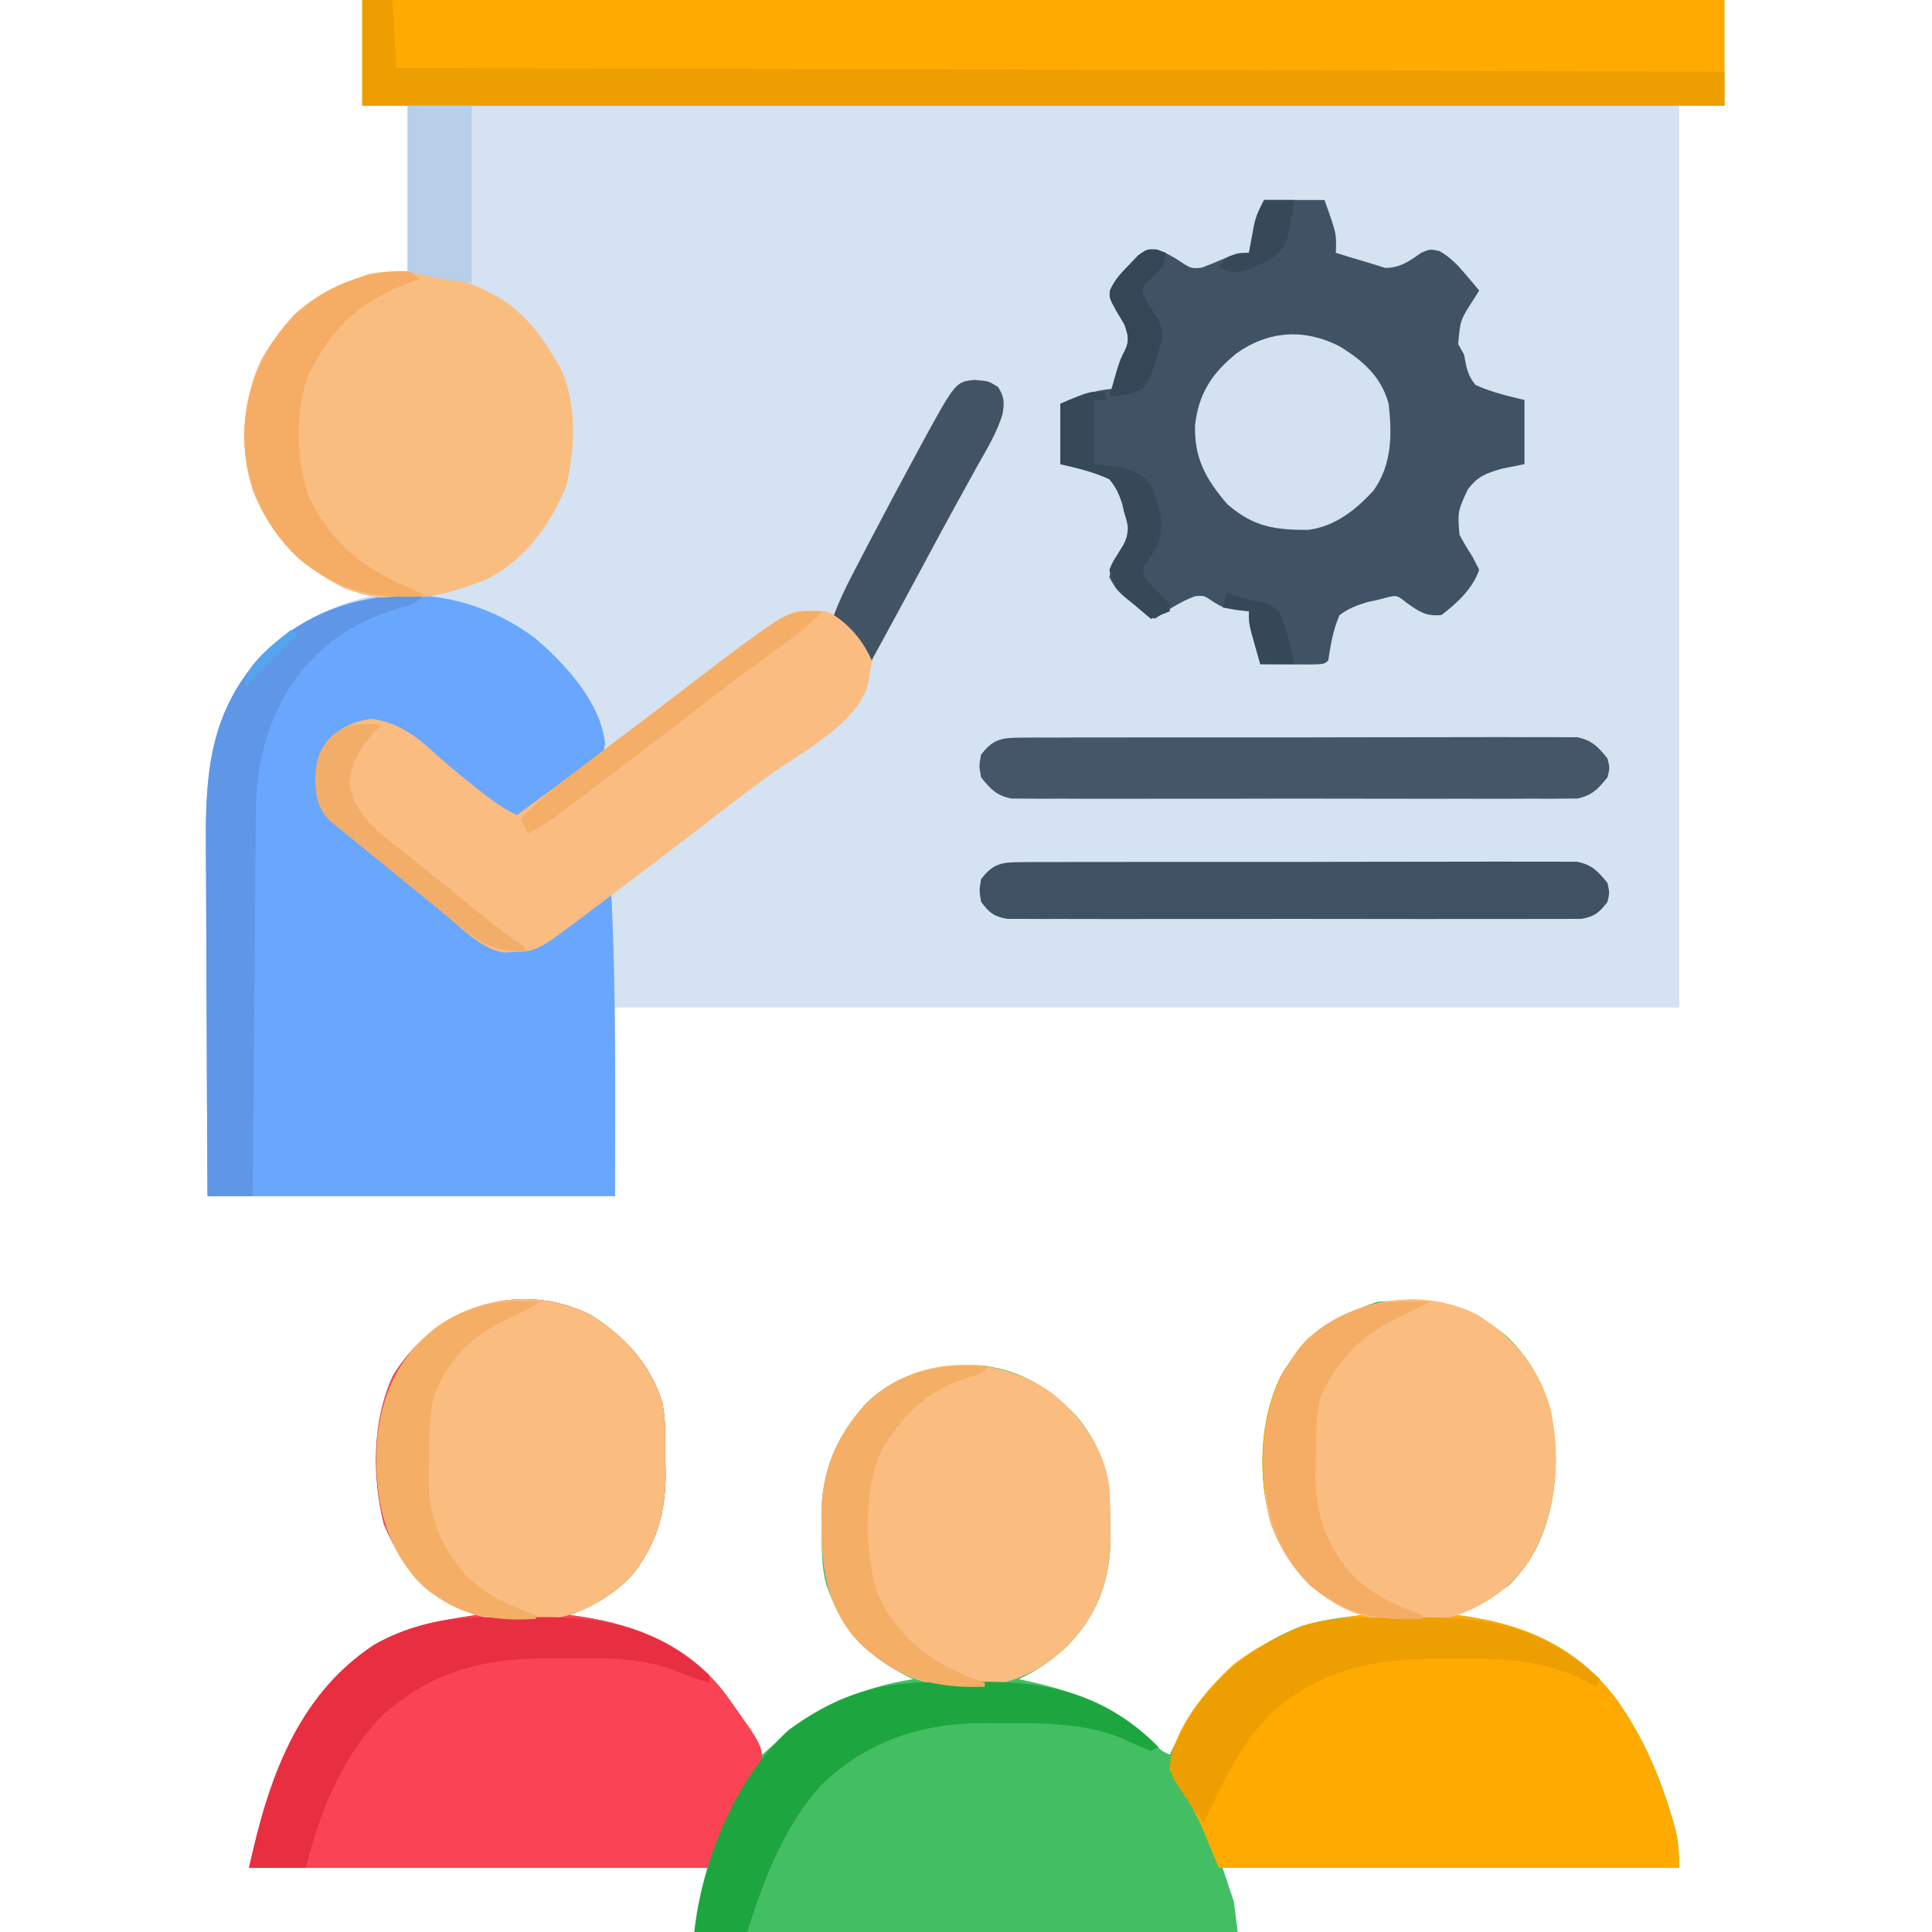
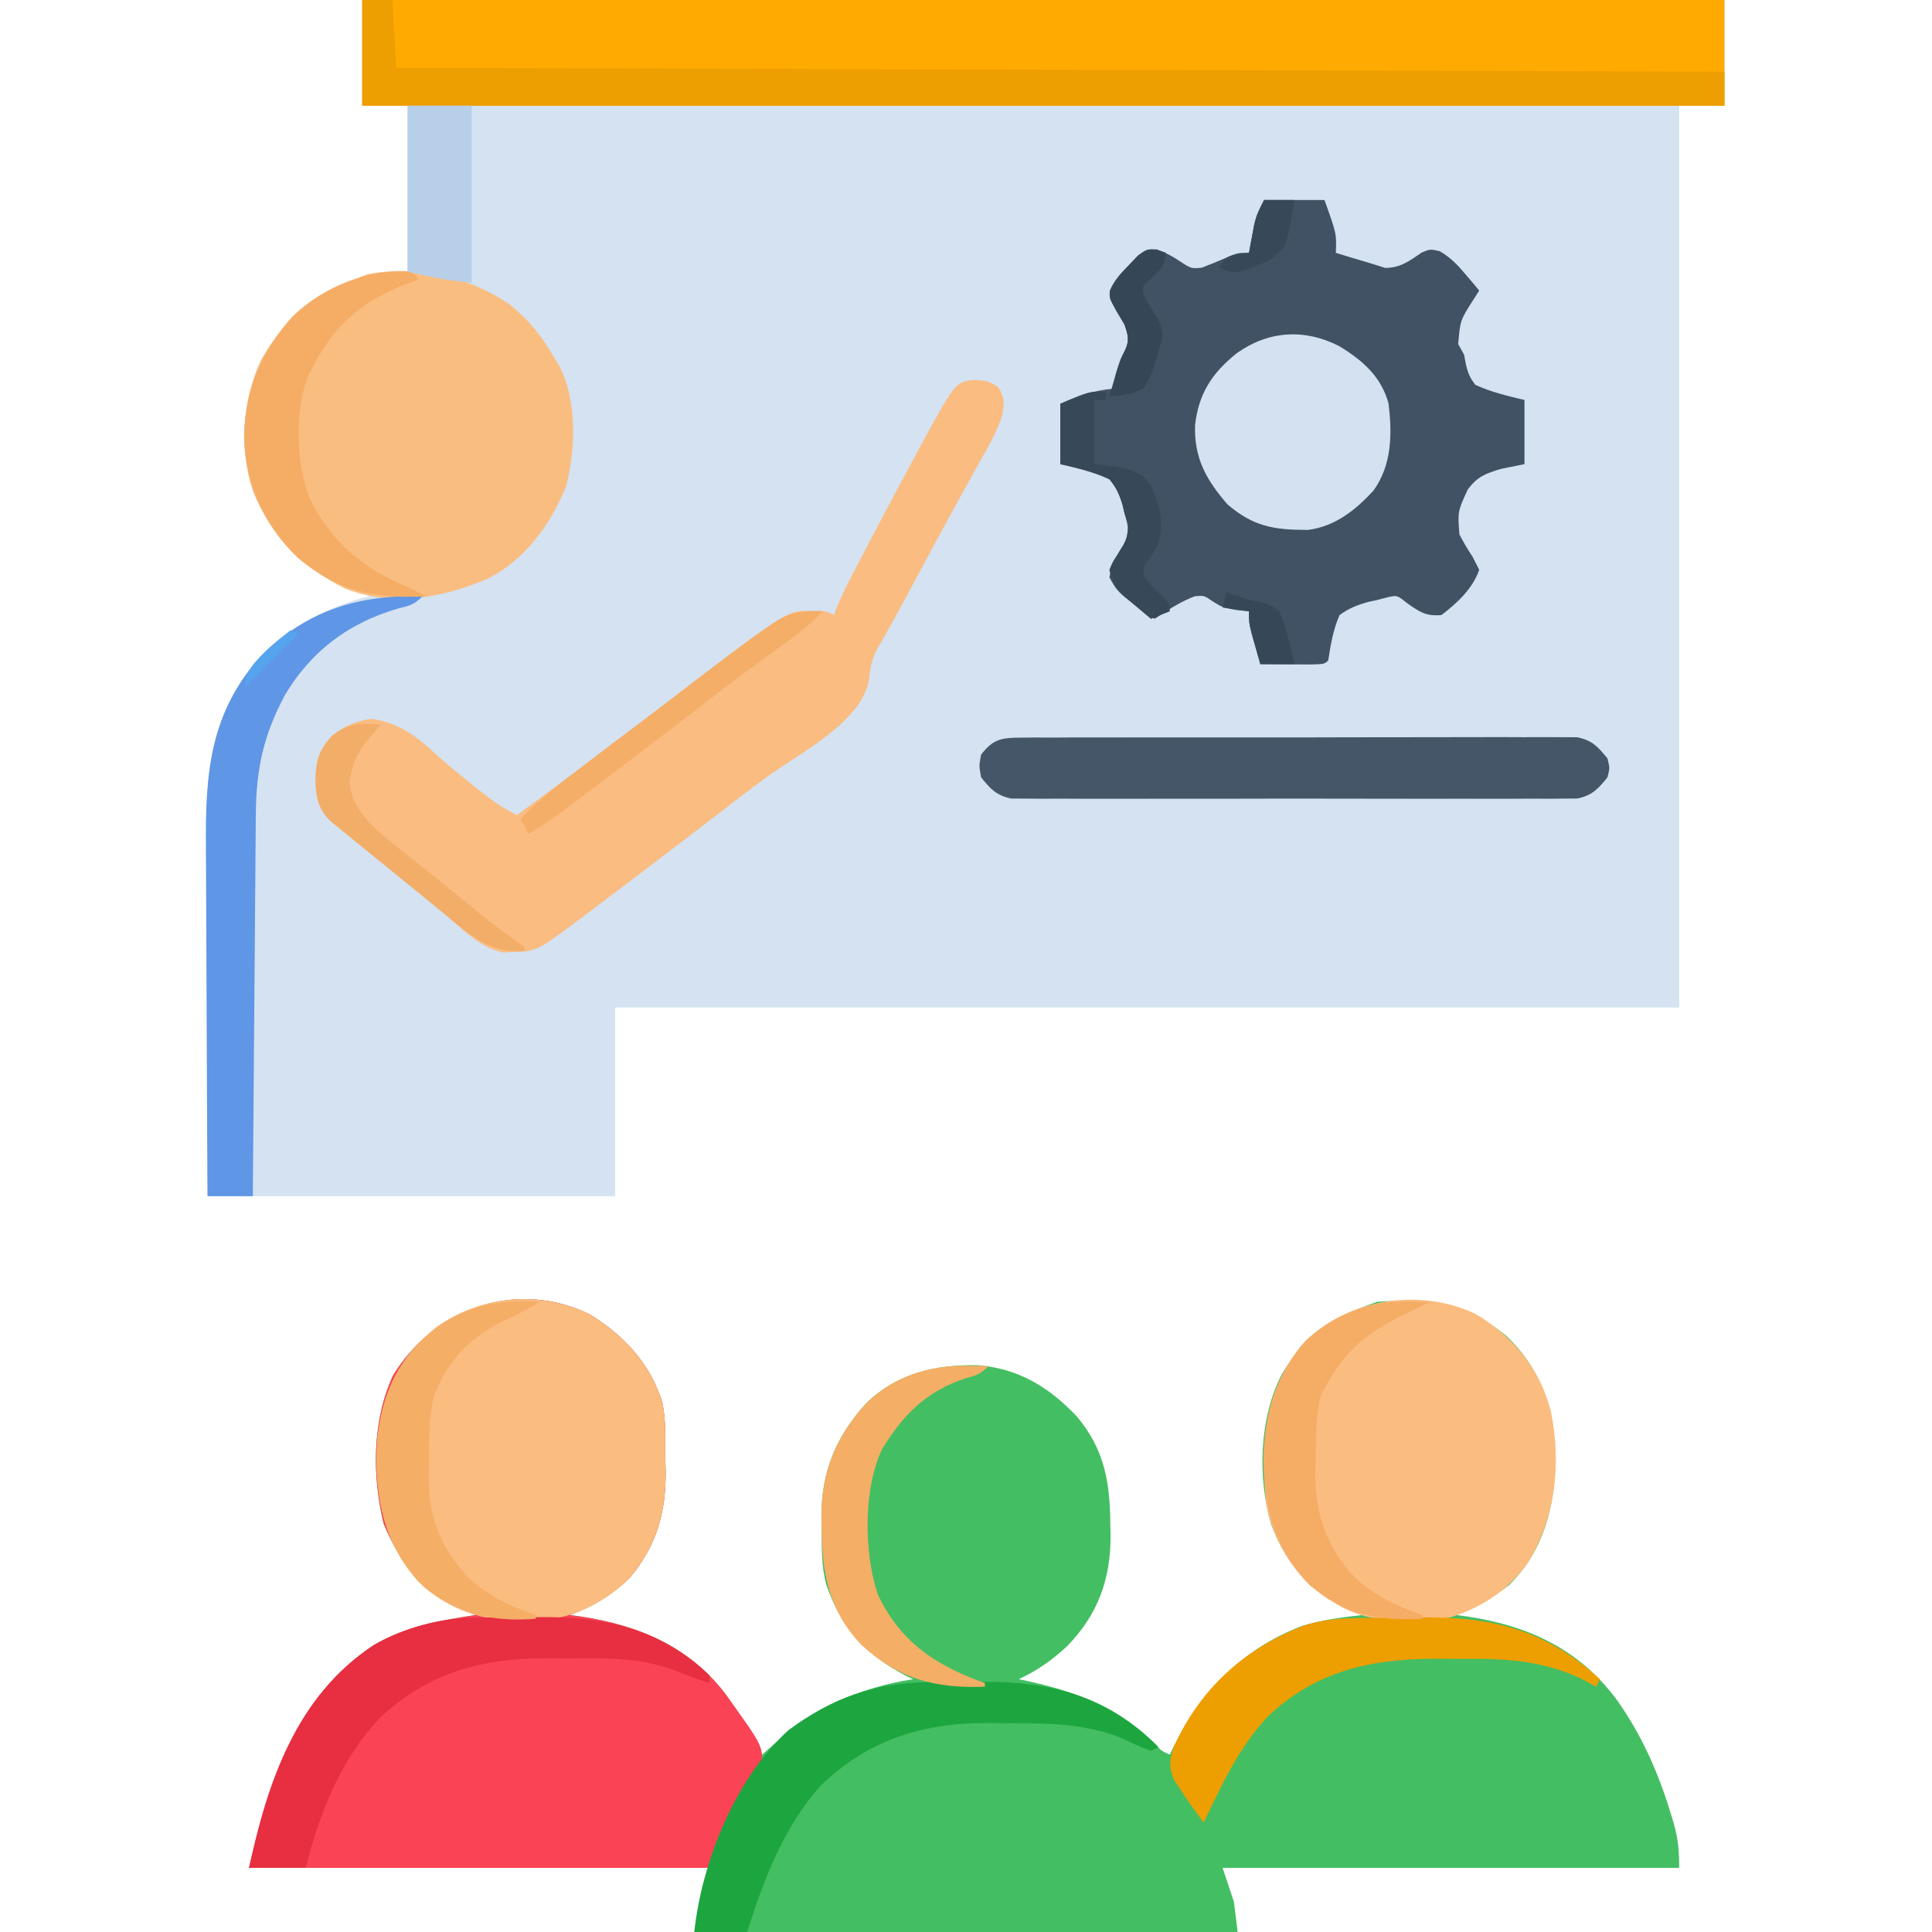
<svg xmlns="http://www.w3.org/2000/svg" version="1.1" width="512" height="512">
  <path d="M0 0 C119.13 0 238.26 0 361 0 C361 9.24 361 18.48 361 28 C357.04 28 353.08 28 349 28 C349 106.87 349 185.74 349 267 C255.94 267 162.88 267 67 267 C67 283.5 67 300 67 317 C31.36 317 -4.28 317 -41 317 C-41.161 288.783 -41.161 288.783 -41.201 274.777 C-41.223 267.222 -41.251 259.668 -41.302 252.114 C-41.346 245.487 -41.369 238.861 -41.38 232.234 C-41.387 229.714 -41.401 227.193 -41.423 224.672 C-41.585 204.992 -40.477 188.844 -26.609 173.582 C-18.838 165.943 -8.622 160.414 2 158 C0.857 157.58 0.857 157.58 -0.309 157.152 C-13.276 152.117 -22.252 144.766 -28.188 132.055 C-32.58 120.948 -31.954 109.146 -28 98 C-22.053 85.198 -12.87 78.25 0.078 73.188 C4.292 71.821 7.347 72 12 72 C12 57.48 12 42.96 12 28 C8.04 28 4.08 28 0 28 C0 18.76 0 9.52 0 0 Z " fill="#D4E2F1" transform="translate(96,0)" />
  <path d="M0 0 C9.086 5.582 16.088 13.094 19.266 23.467 C20.252 28.301 19.986 33.316 20.027 38.23 C20.071 39.925 20.071 39.925 20.115 41.654 C20.196 52.48 17.707 61.265 10.711 69.66 C6.085 74.314 0.82 77.365 -5.285 79.668 C-4.293 79.803 -3.3 79.939 -2.277 80.078 C13.044 82.407 26.604 88.085 36.156 100.855 C39.794 105.918 43.025 111.034 45.715 116.668 C46.664 115.822 47.612 114.977 48.59 114.105 C59.738 104.652 71.146 98.871 85.715 96.668 C85.17 96.411 84.624 96.155 84.062 95.891 C73.433 90.494 66.562 83.002 62.715 71.668 C61.333 66.698 61.494 61.601 61.465 56.48 C61.434 55.138 61.434 55.138 61.402 53.768 C61.333 41.719 65.263 32.317 73.34 23.48 C81.532 15.583 91.551 13.322 102.59 13.457 C113.395 14.186 121.697 19.217 129.027 26.98 C136.499 35.807 137.902 44.631 137.965 55.855 C137.996 57.198 137.996 57.198 138.027 58.568 C138.094 70.135 134.651 79.582 126.535 87.902 C122.487 91.637 118.727 94.32 113.715 96.668 C114.731 96.887 115.746 97.106 116.793 97.332 C129.795 100.268 139.989 104.379 149.754 113.812 C151.583 115.723 151.583 115.723 153.715 116.668 C154.208 115.668 154.208 115.668 154.711 114.648 C162.418 99.715 172.73 88.805 188.566 82.633 C193.856 81.012 199.225 80.261 204.715 79.668 C204.063 79.365 203.41 79.062 202.738 78.75 C191.837 73.524 184.927 67.173 180.551 55.586 C176.955 43.034 177.417 27.507 183.402 15.855 C189.478 5.715 197.495 0.408 208.715 -3.332 C222.141 -4.355 232.475 -3.048 243.152 5.918 C252.478 14.915 255.655 25.672 255.902 38.418 C255.745 51.036 252.889 62.494 243.715 71.668 C239.282 75.033 234.94 77.718 229.715 79.668 C230.707 79.803 231.7 79.939 232.723 80.078 C248.874 82.534 262.279 88.772 272.232 102.204 C278.886 111.597 283.273 121.633 286.59 132.605 C286.805 133.315 287.021 134.025 287.243 134.757 C288.462 139.029 288.715 142.1 288.715 146.668 C248.785 146.668 208.855 146.668 167.715 146.668 C168.705 149.638 169.695 152.608 170.715 155.668 C171.045 158.308 171.375 160.948 171.715 163.668 C124.195 163.668 76.675 163.668 27.715 163.668 C29.715 151.668 29.715 151.668 31.715 146.668 C-8.545 146.668 -48.805 146.668 -90.285 146.668 C-84.805 123.378 -78.004 101.543 -57.285 87.668 C-48.845 82.643 -39.845 81.143 -30.285 79.668 C-30.926 79.377 -31.566 79.085 -32.227 78.785 C-43.479 73.453 -49.801 67.13 -54.598 55.48 C-57.693 42.819 -57.679 28.046 -52.066 16.066 C-41.002 -1.821 -19.202 -9.404 0 0 Z " fill="#44BE63" transform="translate(156.285,348.332)" />
-   <path d="M0 0 C7.969 6.927 17.172 16.761 18.431 27.723 C18.098 30.82 18.098 30.82 16.233 32.954 C15.379 33.587 14.525 34.219 13.645 34.871 C12.25 35.918 12.25 35.918 10.828 36.986 C9.845 37.695 8.861 38.403 7.848 39.133 C6.88 39.86 5.911 40.588 4.914 41.338 C-3.278 47.4 -3.278 47.4 -6.902 47.82 C-8.77 46.555 -8.77 46.555 -10.777 44.57 C-14.712 40.864 -18.77 37.455 -23.027 34.133 C-23.601 33.682 -24.174 33.231 -24.765 32.767 C-34.618 24.636 -34.618 24.636 -46.902 22.82 C-50.464 24.163 -53.221 26.096 -55.84 28.883 C-57.488 33.441 -57.743 38.048 -56.902 42.82 C-54.018 48.325 -49.801 51.713 -45.027 55.508 C-44.276 56.115 -43.526 56.722 -42.752 57.348 C-40.477 59.182 -38.192 61.004 -35.902 62.82 C-35.237 63.349 -34.571 63.879 -33.886 64.424 C-29.909 67.58 -25.91 70.704 -21.902 73.82 C-20.979 74.546 -20.056 75.272 -19.105 76.02 C-18.296 76.655 -17.486 77.291 -16.652 77.945 C-15.967 78.484 -15.281 79.023 -14.574 79.578 C-10.581 82.545 -6.716 82.342 -1.902 81.82 C5.124 79.244 10.634 74.483 16.438 69.867 C19.098 67.82 19.098 67.82 20.098 67.82 C21.42 94.504 21.098 121.069 21.098 147.82 C-14.542 147.82 -50.182 147.82 -86.902 147.82 C-87.063 119.603 -87.063 119.603 -87.103 105.597 C-87.125 98.043 -87.153 90.489 -87.204 82.934 C-87.248 76.308 -87.272 69.681 -87.282 63.055 C-87.289 60.534 -87.304 58.013 -87.325 55.492 C-87.488 35.813 -86.379 19.664 -72.512 4.402 C-52.587 -15.184 -22.22 -16.688 0 0 Z " fill="#69A7FE" transform="translate(141.902,169.18)" />
-   <path d="M0 0 C9.977 6.15 16.743 14.268 19.719 25.676 C22.487 39.517 21.058 53.544 13.719 65.676 C8.993 72.502 2.427 76.799 -5.281 79.676 C-4.289 79.811 -3.296 79.946 -2.273 80.086 C13.878 82.541 27.283 88.78 37.236 102.211 C43.89 111.605 48.277 121.641 51.594 132.613 C51.809 133.323 52.025 134.033 52.247 134.765 C53.466 139.037 53.719 142.108 53.719 146.676 C13.459 146.676 -26.801 146.676 -68.281 146.676 C-69.931 142.716 -71.581 138.756 -73.281 134.676 C-74.3 132.632 -75.349 130.603 -76.469 128.613 C-76.957 127.735 -77.446 126.858 -77.949 125.953 C-79 124.157 -80.127 122.407 -81.281 120.676 C-80.563 109.838 -71.976 99.757 -64.281 92.676 C-53.758 84.649 -43.305 81.227 -30.281 79.676 C-30.934 79.373 -31.586 79.07 -32.258 78.758 C-43.159 73.532 -50.069 67.181 -54.445 55.594 C-58.041 43.041 -57.579 27.515 -51.594 15.863 C-41.041 -1.75 -18.79 -9.163 0 0 Z " fill="#FEAA01" transform="translate(391.281,348.324)" />
  <path d="M0 0 C9.086 5.582 16.088 13.094 19.266 23.467 C20.252 28.301 19.986 33.316 20.027 38.23 C20.071 39.925 20.071 39.925 20.115 41.654 C20.196 52.48 17.707 61.265 10.711 69.66 C6.085 74.314 0.82 77.365 -5.285 79.668 C-4.293 79.803 -3.3 79.939 -2.277 80.078 C13.044 82.407 26.604 88.085 36.156 100.855 C45.787 114.26 45.787 114.26 45.641 119.129 C44.439 122.424 42.734 125.32 40.902 128.293 C37.137 134.467 35.31 139.531 32.715 146.668 C-7.875 146.668 -48.465 146.668 -90.285 146.668 C-84.805 123.378 -78.004 101.543 -57.285 87.668 C-48.845 82.643 -39.845 81.143 -30.285 79.668 C-30.926 79.377 -31.566 79.085 -32.227 78.785 C-43.479 73.453 -49.801 67.13 -54.598 55.48 C-57.693 42.819 -57.679 28.046 -52.066 16.066 C-41.002 -1.821 -19.202 -9.404 0 0 Z " fill="#FA4354" transform="translate(156.285,348.332)" />
  <path d="M0 0 C119.13 0 238.26 0 361 0 C361 9.24 361 18.48 361 28 C241.87 28 122.74 28 0 28 C0 18.76 0 9.52 0 0 Z " fill="#FEAA01" transform="translate(96,0)" />
  <path d="M0 0 C5.28 0 10.56 0 16 0 C19.214 8.973 19.214 8.973 19 14 C21.464 14.774 23.93 15.526 26.41 16.246 C28.304 16.797 30.187 17.388 32.062 18 C36.115 18 38.465 16.19 41.754 13.934 C44 13 44 13 46.508 13.559 C49.403 15.233 51.161 17.072 53.312 19.625 C54.01 20.442 54.707 21.26 55.426 22.102 C55.945 22.728 56.465 23.355 57 24 C56.544 24.724 56.087 25.449 55.617 26.195 C51.977 31.817 51.977 31.817 51.438 38.188 C52.211 39.58 52.211 39.58 53 41 C53.121 41.659 53.242 42.317 53.367 42.996 C53.897 45.53 54.377 46.96 56 49 C60.297 50.947 64.371 51.9 69 53 C69 58.61 69 64.22 69 70 C66.958 70.412 64.916 70.825 62.812 71.25 C58.656 72.507 56.562 73.242 53.953 76.762 C51.295 82.535 51.295 82.535 51.762 88.656 C52.843 90.702 53.978 92.632 55.25 94.562 C55.828 95.697 56.405 96.831 57 98 C55.321 102.976 51.09 106.883 47 110 C42.844 110.332 41.346 109.24 37.938 106.875 C35.241 104.713 35.241 104.713 32.637 105.301 C31.332 105.647 31.332 105.647 30 106 C29.152 106.182 28.304 106.364 27.43 106.551 C24.547 107.41 22.435 108.213 20 110 C18.273 113.918 17.656 117.792 17 122 C16 123 16 123 12.184 123.098 C10.602 123.091 9.019 123.079 7.438 123.062 C6.631 123.058 5.825 123.053 4.994 123.049 C2.996 123.037 0.998 123.019 -1 123 C-1.505 121.231 -2.004 119.459 -2.5 117.688 C-2.778 116.701 -3.057 115.715 -3.344 114.699 C-4 112 -4 112 -4 109 C-5.052 108.897 -6.104 108.794 -7.188 108.688 C-11 108 -11 108 -13.625 106.375 C-15.876 104.807 -15.876 104.807 -18.312 105 C-22.221 106.454 -25.551 108.68 -29 111 C-38.73 104.128 -38.73 104.128 -41 100 C-40.361 96.591 -39.247 94.365 -37.312 91.5 C-35.527 88.099 -35.939 86.678 -37 83 C-37.169 82.26 -37.338 81.52 -37.512 80.758 C-38.366 78.001 -39.14 76.227 -41 74 C-45.315 71.997 -49.319 71.077 -54 70 C-54 64.72 -54 59.44 -54 54 C-48.66 51.711 -45.507 50.562 -40 50 C-39.845 48.979 -39.845 48.979 -39.688 47.938 C-39 45 -39 45 -37.375 41.5 C-35.906 37.761 -35.622 36.674 -37 33 C-37.696 31.805 -38.406 30.618 -39.125 29.438 C-41 26 -41 26 -40.883 24.086 C-39.668 21.215 -37.923 19.414 -35.75 17.188 C-34.982 16.377 -34.213 15.566 -33.422 14.73 C-31 13 -31 13 -28.422 13.105 C-26.198 13.927 -24.456 14.805 -22.5 16.125 C-19.294 18.213 -19.294 18.213 -16.5 17.938 C-14.435 17.163 -12.4 16.31 -10.375 15.438 C-7 14 -7 14 -4 14 C-3.818 12.987 -3.818 12.987 -3.633 11.953 C-3.465 11.061 -3.298 10.169 -3.125 9.25 C-2.963 8.368 -2.8 7.487 -2.633 6.578 C-2 4 -2 4 0 0 Z " fill="#405263" transform="translate(335,53)" />
  <path d="M0 0 C3.688 0.312 3.688 0.312 6.188 1.875 C7.879 4.623 7.882 5.985 7.343 9.111 C5.853 14.114 3.038 18.593 0.5 23.125 C-0.449 24.852 -1.398 26.579 -2.347 28.307 C-3.334 30.103 -4.326 31.897 -5.318 33.69 C-8.534 39.516 -11.667 45.386 -14.812 51.25 C-15.926 53.322 -17.041 55.394 -18.156 57.465 C-18.677 58.435 -19.197 59.406 -19.733 60.406 C-20.812 62.391 -21.911 64.366 -23.027 66.33 C-23.571 67.294 -24.115 68.257 -24.676 69.25 C-25.166 70.103 -25.656 70.957 -26.161 71.836 C-27.37 74.436 -27.754 76.533 -28 79.375 C-29.901 90.586 -46.076 98.701 -54.688 104.945 C-59.447 108.398 -64.105 111.962 -68.754 115.562 C-79.848 124.154 -91.039 132.625 -102.25 141.062 C-102.881 141.539 -103.513 142.016 -104.163 142.507 C-116.023 151.408 -116.023 151.408 -122.625 151.625 C-123.733 151.681 -123.733 151.681 -124.863 151.738 C-130.929 150.684 -136.026 145.215 -140.688 141.375 C-142.1 140.219 -143.513 139.062 -144.926 137.906 C-146.008 137.019 -146.008 137.019 -147.112 136.113 C-149.292 134.329 -151.479 132.554 -153.668 130.781 C-154.373 130.21 -155.079 129.639 -155.805 129.051 C-157.143 127.968 -158.481 126.885 -159.82 125.803 C-161.657 124.313 -163.485 122.814 -165.312 121.312 C-165.956 120.794 -166.599 120.276 -167.261 119.742 C-167.885 119.228 -168.509 118.713 -169.152 118.184 C-169.991 117.5 -169.991 117.5 -170.847 116.802 C-174.04 113.555 -174.625 110.385 -174.688 105.938 C-174.574 100.918 -173.874 98.057 -170.312 94.312 C-166.95 91.657 -164.132 90.432 -159.875 89.812 C-152.25 90.883 -147.477 94.827 -141.949 99.949 C-138.734 102.831 -135.392 105.517 -132 108.188 C-131.401 108.664 -130.802 109.14 -130.185 109.631 C-127.33 111.87 -124.586 113.761 -121.312 115.312 C-109.982 107.022 -98.739 98.633 -87.608 90.077 C-49.993 61.167 -49.993 61.167 -43.812 61.188 C-42.621 61.184 -42.621 61.184 -41.406 61.18 C-39.312 61.312 -39.312 61.312 -37.312 62.312 C-37.036 61.594 -36.76 60.876 -36.476 60.136 C-35.34 57.38 -34.069 54.774 -32.695 52.129 C-32.177 51.129 -31.658 50.13 -31.123 49.1 C-30.289 47.503 -30.289 47.503 -29.438 45.875 C-28.862 44.773 -28.287 43.672 -27.695 42.537 C-23.802 35.104 -19.87 27.692 -15.875 20.312 C-15.404 19.437 -14.933 18.561 -14.448 17.658 C-5.081 0.479 -5.081 0.479 0 0 Z " fill="#FABC80" transform="translate(258.312,100.688)" />
  <path d="M0 0 C5.114 4.093 8.713 8.635 11.938 14.312 C12.371 15.024 12.804 15.736 13.25 16.469 C17.885 25.61 17.452 38.24 15.02 47.992 C10.978 58.272 3.933 67.872 -6.137 72.824 C-18.012 77.824 -31.266 80.151 -43.688 75.25 C-55.044 69.604 -63.376 61.163 -68.062 49.312 C-71.781 37.861 -70.873 25.514 -65.809 14.613 C-59.092 2.662 -50.124 -3.128 -37.562 -8.062 C-24.286 -10.433 -11.176 -7.569 0 0 Z " fill="#FABD80" transform="translate(135.062,80.688)" />
-   <path d="M0 0 C7.968 6.59 13.657 14.417 15.168 24.793 C15.36 28.19 15.399 31.579 15.418 34.98 C15.439 35.876 15.459 36.771 15.48 37.693 C15.547 49.288 12.061 58.544 4.094 66.992 C-4.602 75.202 -13.405 78.119 -25.254 77.941 C-36.58 77.289 -45.034 72.469 -52.816 64.332 C-59.753 55.594 -61.021 46.369 -61.082 35.605 C-61.103 34.71 -61.123 33.815 -61.145 32.893 C-61.214 20.844 -57.284 11.442 -49.207 2.605 C-35.84 -10.28 -14.732 -10.56 0 0 Z " fill="#FABC7F" transform="translate(278.832,369.207)" />
  <path d="M0 0 C9.977 6.15 16.743 14.268 19.719 25.676 C22.487 39.517 21.058 53.544 13.719 65.676 C8.46 73.271 0.589 78.259 -8.281 80.676 C-11.419 81.093 -14.493 81.154 -17.656 81.113 C-18.493 81.105 -19.33 81.097 -20.193 81.088 C-26.566 80.914 -31.775 80.071 -37.281 76.676 C-38.056 76.201 -38.831 75.727 -39.629 75.238 C-48.015 69.414 -53.803 60.541 -55.695 50.473 C-57.282 35.071 -56.35 21.406 -46.754 8.645 C-35.322 -4.101 -15.186 -7.405 0 0 Z " fill="#FBBC7F" transform="translate(391.281,348.324)" />
  <path d="M0 0 C9.086 5.582 16.088 13.094 19.266 23.467 C20.252 28.301 19.986 33.316 20.027 38.23 C20.071 39.925 20.071 39.925 20.115 41.654 C20.196 52.475 17.714 61.285 10.699 69.664 C3.644 76.789 -5.11 80.97 -15.135 81.187 C-15.927 81.181 -16.719 81.175 -17.535 81.168 C-18.366 81.162 -19.198 81.157 -20.054 81.151 C-30.021 80.863 -38.269 77.624 -45.535 70.691 C-55.151 59.574 -57.137 46.971 -56.285 32.668 C-54.693 20.105 -50.579 11.58 -40.809 3.465 C-28.839 -5.058 -13.277 -6.502 0 0 Z " fill="#FABC7F" transform="translate(156.285,348.332)" />
  <path d="M0 0 C2.64 0 5.28 0 8 0 C8.33 5.94 8.66 11.88 9 18 C125.16 18.33 241.32 18.66 361 19 C361 21.97 361 24.94 361 28 C241.87 28 122.74 28 0 28 C0 18.76 0 9.52 0 0 Z " fill="#ED9E00" transform="translate(96,0)" />
  <path d="M0 0 C1.319 -0.013 2.639 -0.025 3.998 -0.039 C5.458 -0.032 6.919 -0.026 8.379 -0.019 C9.918 -0.026 11.458 -0.035 12.997 -0.045 C17.177 -0.067 21.356 -0.064 25.536 -0.056 C29.025 -0.05 32.514 -0.058 36.003 -0.065 C44.235 -0.082 52.466 -0.078 60.697 -0.062 C69.189 -0.045 77.681 -0.061 86.173 -0.093 C93.464 -0.12 100.755 -0.127 108.046 -0.118 C112.401 -0.114 116.755 -0.116 121.11 -0.136 C125.205 -0.155 129.3 -0.149 133.395 -0.124 C134.897 -0.119 136.4 -0.123 137.902 -0.135 C139.955 -0.151 142.005 -0.136 144.058 -0.114 C145.206 -0.113 146.354 -0.112 147.536 -0.112 C151.541 0.709 153.047 2.389 155.592 5.515 C156.217 8.015 156.217 8.015 155.592 10.515 C153.054 13.628 151.544 15.318 147.555 16.144 C146.415 16.146 145.276 16.148 144.102 16.15 C142.79 16.164 141.478 16.178 140.126 16.192 C138.678 16.183 137.231 16.172 135.784 16.162 C134.254 16.168 132.725 16.177 131.195 16.188 C127.046 16.211 122.898 16.202 118.749 16.186 C114.406 16.174 110.063 16.185 105.719 16.193 C98.426 16.202 91.133 16.19 83.839 16.167 C75.409 16.139 66.979 16.148 58.549 16.176 C51.309 16.198 44.069 16.202 36.829 16.188 C32.505 16.181 28.182 16.18 23.859 16.196 C19.794 16.211 15.73 16.201 11.665 16.172 C10.174 16.165 8.683 16.167 7.192 16.178 C5.155 16.192 3.119 16.171 1.082 16.15 C-0.627 16.147 -0.627 16.147 -2.37 16.144 C-6.372 15.315 -7.882 13.659 -10.408 10.515 C-10.97 7.452 -10.97 7.452 -10.408 4.515 C-7.295 0.419 -5.035 0.012 0 0 Z " fill="#455668" transform="translate(270.408,195.485)" />
-   <path d="M0 0 C1.319 -0.013 2.639 -0.025 3.998 -0.039 C5.458 -0.032 6.919 -0.026 8.379 -0.019 C9.918 -0.026 11.458 -0.035 12.997 -0.045 C17.177 -0.067 21.356 -0.064 25.536 -0.056 C29.025 -0.05 32.514 -0.058 36.003 -0.065 C44.235 -0.082 52.466 -0.078 60.697 -0.062 C69.189 -0.045 77.681 -0.061 86.173 -0.093 C93.464 -0.12 100.755 -0.127 108.046 -0.118 C112.401 -0.114 116.755 -0.116 121.11 -0.136 C125.205 -0.155 129.3 -0.149 133.395 -0.124 C134.897 -0.119 136.4 -0.123 137.902 -0.135 C139.955 -0.151 142.005 -0.136 144.058 -0.114 C145.206 -0.113 146.354 -0.112 147.536 -0.112 C151.542 0.709 153.051 2.383 155.592 5.515 C156.155 8.077 156.155 8.077 155.592 10.515 C153.402 13.361 152.226 14.406 148.644 15.018 C147.487 15.02 146.331 15.021 145.14 15.023 C144.494 15.029 143.848 15.035 143.183 15.042 C141.021 15.057 138.86 15.045 136.698 15.032 C135.147 15.038 133.596 15.045 132.046 15.053 C127.835 15.072 123.624 15.065 119.414 15.052 C115.009 15.042 110.604 15.051 106.199 15.058 C98.801 15.065 91.403 15.055 84.005 15.036 C75.451 15.014 66.896 15.021 58.341 15.043 C50.999 15.062 43.656 15.064 36.313 15.054 C31.927 15.047 27.54 15.047 23.154 15.06 C19.03 15.071 14.907 15.063 10.783 15.04 C9.269 15.035 7.755 15.037 6.241 15.045 C4.175 15.056 2.11 15.043 0.045 15.023 C-1.112 15.021 -2.268 15.02 -3.459 15.018 C-7.051 14.405 -8.234 13.392 -10.408 10.515 C-10.908 7.515 -10.908 7.515 -10.408 4.515 C-7.305 0.413 -5.03 0.012 0 0 Z " fill="#3F5163" transform="translate(270.408,228.485)" />
  <path d="M0 0 C6.171 3.756 11.143 8.077 13.066 15.258 C14.001 23.415 13.965 31.375 9.066 38.258 C4.276 43.466 -1.112 47.766 -8.301 48.691 C-17.342 48.701 -22.835 47.798 -29.684 41.883 C-35.358 35.263 -38.482 29.703 -38.234 20.941 C-37.294 12.547 -33.735 7.131 -27.219 1.887 C-18.779 -4.13 -9.216 -4.715 0 0 Z " fill="#D3E1F0" transform="translate(354.934,91.742)" />
  <path d="M0 0 C-2.27 2.27 -3.381 2.487 -6.438 3.25 C-19.513 7.023 -29.405 14.412 -36.395 26.023 C-42.197 36.782 -44.137 45.873 -44.205 57.962 C-44.22 59.602 -44.22 59.602 -44.235 61.275 C-44.267 64.879 -44.292 68.482 -44.316 72.086 C-44.337 74.588 -44.358 77.091 -44.379 79.593 C-44.429 85.501 -44.474 91.408 -44.517 97.315 C-44.572 104.704 -44.633 112.092 -44.693 119.48 C-44.801 132.654 -44.902 145.827 -45 159 C-48.96 159 -52.92 159 -57 159 C-57.093 144.23 -57.164 129.461 -57.207 114.691 C-57.228 107.832 -57.256 100.973 -57.302 94.114 C-57.346 87.487 -57.369 80.861 -57.38 74.234 C-57.387 71.714 -57.401 69.193 -57.423 66.672 C-57.585 46.992 -56.477 30.844 -42.609 15.582 C-30.426 3.606 -16.591 -0.455 0 0 Z " fill="#5F96E6" transform="translate(112,158)" />
  <path d="M0 0 C1.302 -0.01 1.302 -0.01 2.63 -0.02 C4.458 -0.03 6.286 -0.035 8.114 -0.035 C10.87 -0.039 13.625 -0.075 16.381 -0.113 C33.481 -0.223 47.899 3.202 60.707 15.336 C60.707 15.996 60.707 16.656 60.707 17.336 C57.826 16.402 54.991 15.455 52.197 14.283 C43.335 10.761 34.817 10.724 25.426 10.814 C22.777 10.836 20.131 10.815 17.482 10.789 C0.466 10.761 -13.593 14.551 -26.426 26.379 C-37.047 37.511 -42.562 51.709 -46.293 66.336 C-51.243 66.336 -56.193 66.336 -61.293 66.336 C-56.382 43.428 -48.753 20.905 -28.293 7.336 C-19.134 2.316 -10.374 0.028 0 0 Z " fill="#E82E41" transform="translate(127.293,428.664)" />
  <path d="M0 0 C1.143 -0.009 1.143 -0.009 2.309 -0.017 C3.918 -0.027 5.527 -0.033 7.135 -0.037 C9.558 -0.047 11.98 -0.078 14.402 -0.109 C31.791 -0.229 46.445 3.385 59.414 15.664 C59.925 16.172 60.435 16.68 60.961 17.203 C60.301 17.533 59.641 17.863 58.961 18.203 C56.067 17.118 53.3 15.817 50.492 14.527 C41.254 11.063 32.04 10.859 22.284 10.887 C20.031 10.891 17.779 10.867 15.525 10.842 C-1.601 10.766 -15.921 15.296 -28.5 27.367 C-38.369 38.39 -43.627 52.312 -48.039 66.203 C-52.659 66.203 -57.279 66.203 -62.039 66.203 C-60.096 47.749 -51.109 25.323 -37.008 12.652 C-25.489 4.173 -14.258 0.084 0 0 Z " fill="#1DA63F" transform="translate(246.039,445.797)" />
  <path d="M0 0 C0.872 -0.008 1.744 -0.016 2.643 -0.024 C4.489 -0.038 6.334 -0.049 8.18 -0.057 C10.046 -0.068 11.911 -0.089 13.777 -0.118 C33.052 -0.425 47.374 2.884 62 16.238 C61.67 16.898 61.34 17.558 61 18.238 C59.907 17.64 58.814 17.042 57.688 16.426 C47.321 11.353 37.408 10.759 26.076 10.847 C23.636 10.863 21.198 10.847 18.758 10.828 C1.562 10.804 -13.071 13.897 -25.949 26.066 C-33.652 34.224 -38.215 44.222 -43 54.238 C-45.207 51.353 -47.288 48.421 -49.25 45.363 C-49.791 44.541 -50.333 43.718 -50.891 42.871 C-52.324 39.47 -51.998 37.767 -51 34.238 C-43.811 18.576 -32.25 8.104 -16.289 1.965 C-10.842 0.236 -5.668 0.05 0 0 Z " fill="#ED9E00" transform="translate(362,428.762)" />
  <path d="M0 0 C0.66 0.66 1.32 1.32 2 2 C1.238 2.28 0.476 2.559 -0.309 2.848 C-12.528 7.592 -19.831 13.313 -26 25 C-26.362 25.684 -26.724 26.369 -27.098 27.074 C-31 36.313 -30.531 50.459 -27.102 59.77 C-20.995 72.134 -12.494 78.82 0 84 C1.34 84.654 2.675 85.316 4 86 C-9.398 86.824 -19.434 84.739 -30.035 75.883 C-39.181 67.119 -43.896 56.278 -44.312 43.688 C-44.017 31.223 -39.744 20.937 -31.375 11.75 C-23.014 3.823 -11.483 -0.779 0 0 Z " fill="#F5AD65" transform="translate(109,72)" />
-   <path d="M0 0 C3.688 0.312 3.688 0.312 6.188 1.875 C7.879 4.623 7.882 5.985 7.343 9.111 C5.853 14.114 3.038 18.593 0.5 23.125 C-0.449 24.852 -1.398 26.579 -2.347 28.307 C-3.334 30.103 -4.326 31.897 -5.318 33.69 C-8.534 39.516 -11.667 45.386 -14.812 51.25 C-18.953 58.952 -23.117 66.64 -27.312 74.312 C-27.592 73.717 -27.872 73.121 -28.16 72.508 C-30.394 68.252 -33.331 64.967 -37.312 62.312 C-35.962 58.799 -34.43 55.468 -32.695 52.129 C-32.177 51.129 -31.658 50.13 -31.123 49.1 C-30.567 48.035 -30.011 46.971 -29.438 45.875 C-28.862 44.773 -28.287 43.672 -27.695 42.537 C-23.802 35.104 -19.87 27.692 -15.875 20.312 C-15.404 19.437 -14.933 18.561 -14.448 17.658 C-5.081 0.479 -5.081 0.479 0 0 Z " fill="#425365" transform="translate(258.312,100.688)" />
  <path d="M0 0 C-2.575 1.717 -5.084 2.977 -7.887 4.258 C-17.672 8.814 -24.182 14.717 -28 25 C-29.383 30.881 -29.262 36.737 -29.312 42.75 C-29.342 43.892 -29.371 45.034 -29.4 46.211 C-29.481 57.065 -26.323 64.982 -19 73 C-13.686 77.959 -7.811 80.627 -1 83 C-1 83.33 -1 83.66 -1 84 C-12.291 84.819 -21.393 83.005 -30.375 75.812 C-39.793 66.826 -42.912 55.602 -43.25 42.938 C-43.104 30.278 -40.628 20.233 -32.031 10.852 C-22.697 1.754 -12.812 -0.93 0 0 Z " fill="#F5AE66" transform="translate(143,345)" />
  <path d="M0 0 C1.272 0.009 2.545 0.018 3.855 0.027 C5.319 0.045 5.319 0.045 6.812 0.062 C4.556 1.201 2.291 2.31 0.008 3.395 C-10.943 8.675 -16.848 14 -22.188 25.062 C-23.584 30.742 -23.449 36.434 -23.5 42.25 C-23.529 43.336 -23.558 44.422 -23.588 45.541 C-23.672 56.353 -20.61 65.091 -13.188 73.062 C-7.867 78.016 -2.002 80.688 4.812 83.062 C4.812 83.392 4.812 83.722 4.812 84.062 C-7.161 84.738 -15.716 82.89 -25.078 75.188 C-34.363 65.833 -37.069 54.97 -37.375 42.25 C-37.166 29.985 -34.411 19.558 -26.062 10.25 C-18.909 3.593 -9.625 -0.088 0 0 Z " fill="#F5AD66" transform="translate(372.188,344.938)" />
  <path d="M0 0 C1.603 0.014 1.603 0.014 3.238 0.027 C4.047 0.039 4.855 0.051 5.688 0.062 C3.508 2.242 2.519 2.516 -0.375 3.312 C-10.734 6.671 -17.143 13.068 -22.633 22.277 C-27.55 32.885 -27.357 49.412 -23.75 60.438 C-18.177 72.46 -9.332 78.85 2.816 83.398 C3.434 83.618 4.051 83.837 4.688 84.062 C4.688 84.392 4.688 84.722 4.688 85.062 C-8.423 85.555 -18.261 83.009 -28.062 73.938 C-36.689 64.918 -38.495 54.863 -38.562 42.875 C-38.583 41.98 -38.604 41.084 -38.625 40.162 C-38.695 28.114 -34.764 18.711 -26.688 9.875 C-19.272 2.727 -10.114 -0.111 0 0 Z " fill="#F4AE65" transform="translate(256.312,361.938)" />
  <path d="M0 0 C5.61 0 11.22 0 17 0 C17 15.51 17 31.02 17 47 C9 46 9 46 0 44 C0 29.48 0 14.96 0 0 Z " fill="#B7CFE8" transform="translate(108,28)" />
  <path d="M0 0 C-0.41 0.447 -0.82 0.895 -1.242 1.355 C-5.323 5.934 -7.695 9.203 -8.375 15.438 C-7.438 24.338 0.75 29.534 7.246 34.832 C8.844 36.112 10.448 37.387 12.055 38.656 C14.365 40.495 16.66 42.349 18.945 44.219 C19.645 44.79 20.344 45.362 21.064 45.95 C22.445 47.08 23.825 48.211 25.203 49.344 C28.397 51.953 31.61 54.466 34.988 56.832 C35.982 57.547 36.976 58.263 38 59 C38 59.33 38 59.66 38 60 C28.521 60.654 23.669 55.866 16.625 50.062 C15.212 48.906 13.8 47.75 12.387 46.594 C11.665 46.002 10.944 45.41 10.201 44.801 C8.021 43.017 5.834 41.241 3.645 39.469 C2.939 38.898 2.234 38.326 1.507 37.738 C0.169 36.655 -1.169 35.572 -2.507 34.49 C-4.344 33.001 -6.173 31.501 -8 30 C-8.643 29.482 -9.286 28.963 -9.949 28.429 C-10.573 27.915 -11.197 27.401 -11.84 26.871 C-12.679 26.187 -12.679 26.187 -13.535 25.49 C-16.728 22.243 -17.313 19.072 -17.375 14.625 C-17.275 9.63 -16.484 6.767 -13 3 C-8.76 -0.533 -5.286 -0.269 0 0 Z " fill="#F2AD68" transform="translate(101,192)" />
  <path d="M0 0 C-3.812 4.194 -8.371 7.318 -12.938 10.625 C-14.669 11.89 -16.399 13.155 -18.129 14.422 C-18.97 15.037 -19.81 15.653 -20.676 16.287 C-24.646 19.213 -28.542 22.23 -32.441 25.25 C-40.584 31.556 -48.797 37.772 -57 44 C-58.201 44.912 -58.201 44.912 -59.427 45.843 C-61.616 47.503 -63.807 49.159 -66 50.812 C-66.64 51.298 -67.28 51.783 -67.939 52.283 C-71.193 54.73 -74.455 56.979 -78 59 C-78.66 57.68 -79.32 56.36 -80 55 C-75.832 50.591 -71.245 46.939 -66.438 43.25 C-65.63 42.627 -64.823 42.003 -63.991 41.361 C-58.82 37.375 -53.617 33.433 -48.379 29.535 C-45.6 27.46 -42.844 25.355 -40.09 23.246 C-23.644 10.652 -23.644 10.652 -15.812 5.062 C-15.243 4.656 -14.673 4.249 -14.086 3.83 C-8.855 0.132 -6.326 -0.102 0 0 Z " fill="#F4AE68" transform="translate(218,162)" />
  <path d="M0 0 C0 0.66 0 1.32 0 2 C-0.99 2 -1.98 2 -3 2 C-3 7.61 -3 13.22 -3 19 C-0.958 19.247 1.084 19.495 3.188 19.75 C7.386 20.698 9.387 21.189 12.012 24.66 C14.381 30.139 15.53 34.114 14 40 C12.957 41.977 12.957 41.977 11.812 43.625 C9.7 46.693 9.7 46.693 10.438 49.125 C12.108 51.188 12.108 51.188 14.625 53.625 C17 56 17 56 17 58 C15.35 58.66 13.7 59.32 12 60 C10.532 58.783 9.076 57.551 7.625 56.312 C6.407 55.286 6.407 55.286 5.164 54.238 C2.836 51.83 1.728 50.268 1 47 C1.934 44.754 1.934 44.754 3.438 42.562 C5.586 39.048 5.586 39.048 6.062 35 C5.537 33.515 5.537 33.515 5 32 C4.829 31.265 4.657 30.53 4.48 29.773 C3.636 27.002 2.866 25.235 1 23 C-3.315 20.997 -7.319 20.077 -12 19 C-12 13.72 -12 8.44 -12 3 C-4.125 -0.375 -4.125 -0.375 0 0 Z " fill="#374858" transform="translate(293,104)" />
  <path d="M0 0 C0.727 0.251 1.454 0.503 2.203 0.762 C1.836 4.065 1.072 4.887 -1.422 7.262 C-3.993 9.414 -3.993 9.414 -3.859 11.637 C-2.711 14.021 -2.711 14.021 -0.672 17.137 C0.782 19.647 1.203 20.589 1.203 23.574 C0.873 24.626 0.543 25.678 0.203 26.762 C-0.013 27.596 -0.23 28.43 -0.453 29.289 C-1.321 32.089 -2.152 34.33 -3.797 36.762 C-6.763 38.184 -9.528 38.608 -12.797 38.762 C-12.343 37.177 -11.884 35.594 -11.422 34.012 C-11.167 33.13 -10.911 32.248 -10.648 31.34 C-9.797 28.762 -9.797 28.762 -8.688 26.578 C-7.377 23.905 -7.882 22.573 -8.797 19.762 C-9.488 18.564 -10.197 17.377 -10.922 16.199 C-12.797 12.762 -12.797 12.762 -12.68 10.848 C-11.465 7.977 -9.72 6.176 -7.547 3.949 C-6.779 3.138 -6.01 2.328 -5.219 1.492 C-2.797 -0.238 -2.797 -0.238 0 0 Z " fill="#354656" transform="translate(306.797,66.238)" />
  <path d="M0 0 C2.64 0 5.28 0 8 0 C6.04 12.484 6.04 12.484 1.203 16.078 C-7.353 19.709 -7.353 19.709 -12 18 C-10 15 -10 15 -6.875 14.312 C-5.452 14.158 -5.452 14.158 -4 14 C-3.879 13.325 -3.758 12.649 -3.633 11.953 C-3.465 11.061 -3.298 10.169 -3.125 9.25 C-2.963 8.368 -2.8 7.487 -2.633 6.578 C-2.032 4.131 -1.22 2.194 0 0 Z " fill="#374858" transform="translate(335,53)" />
  <path d="M0 0 C2.005 0.652 4.004 1.323 6 2 C6.673 2.102 7.346 2.204 8.039 2.309 C10.597 2.85 11.972 3.313 14 5 C15.931 9.569 17.023 14.132 18 19 C15.03 19 12.06 19 9 19 C8.495 17.231 7.996 15.459 7.5 13.688 C7.222 12.701 6.943 11.715 6.656 10.699 C6 8 6 8 6 5 C3.69 4.67 1.38 4.34 -1 4 C-0.67 2.68 -0.34 1.36 0 0 Z " fill="#364757" transform="translate(325,157)" />
  <path d="M0 0 C0.66 0.33 1.32 0.66 2 1 C-2.62 5.62 -7.24 10.24 -12 15 C-12 10.399 -9.102 8.193 -6 5 C-4.053 3.242 -2.065 1.622 0 0 Z " fill="#57A4EE" transform="translate(77,167)" />
</svg>